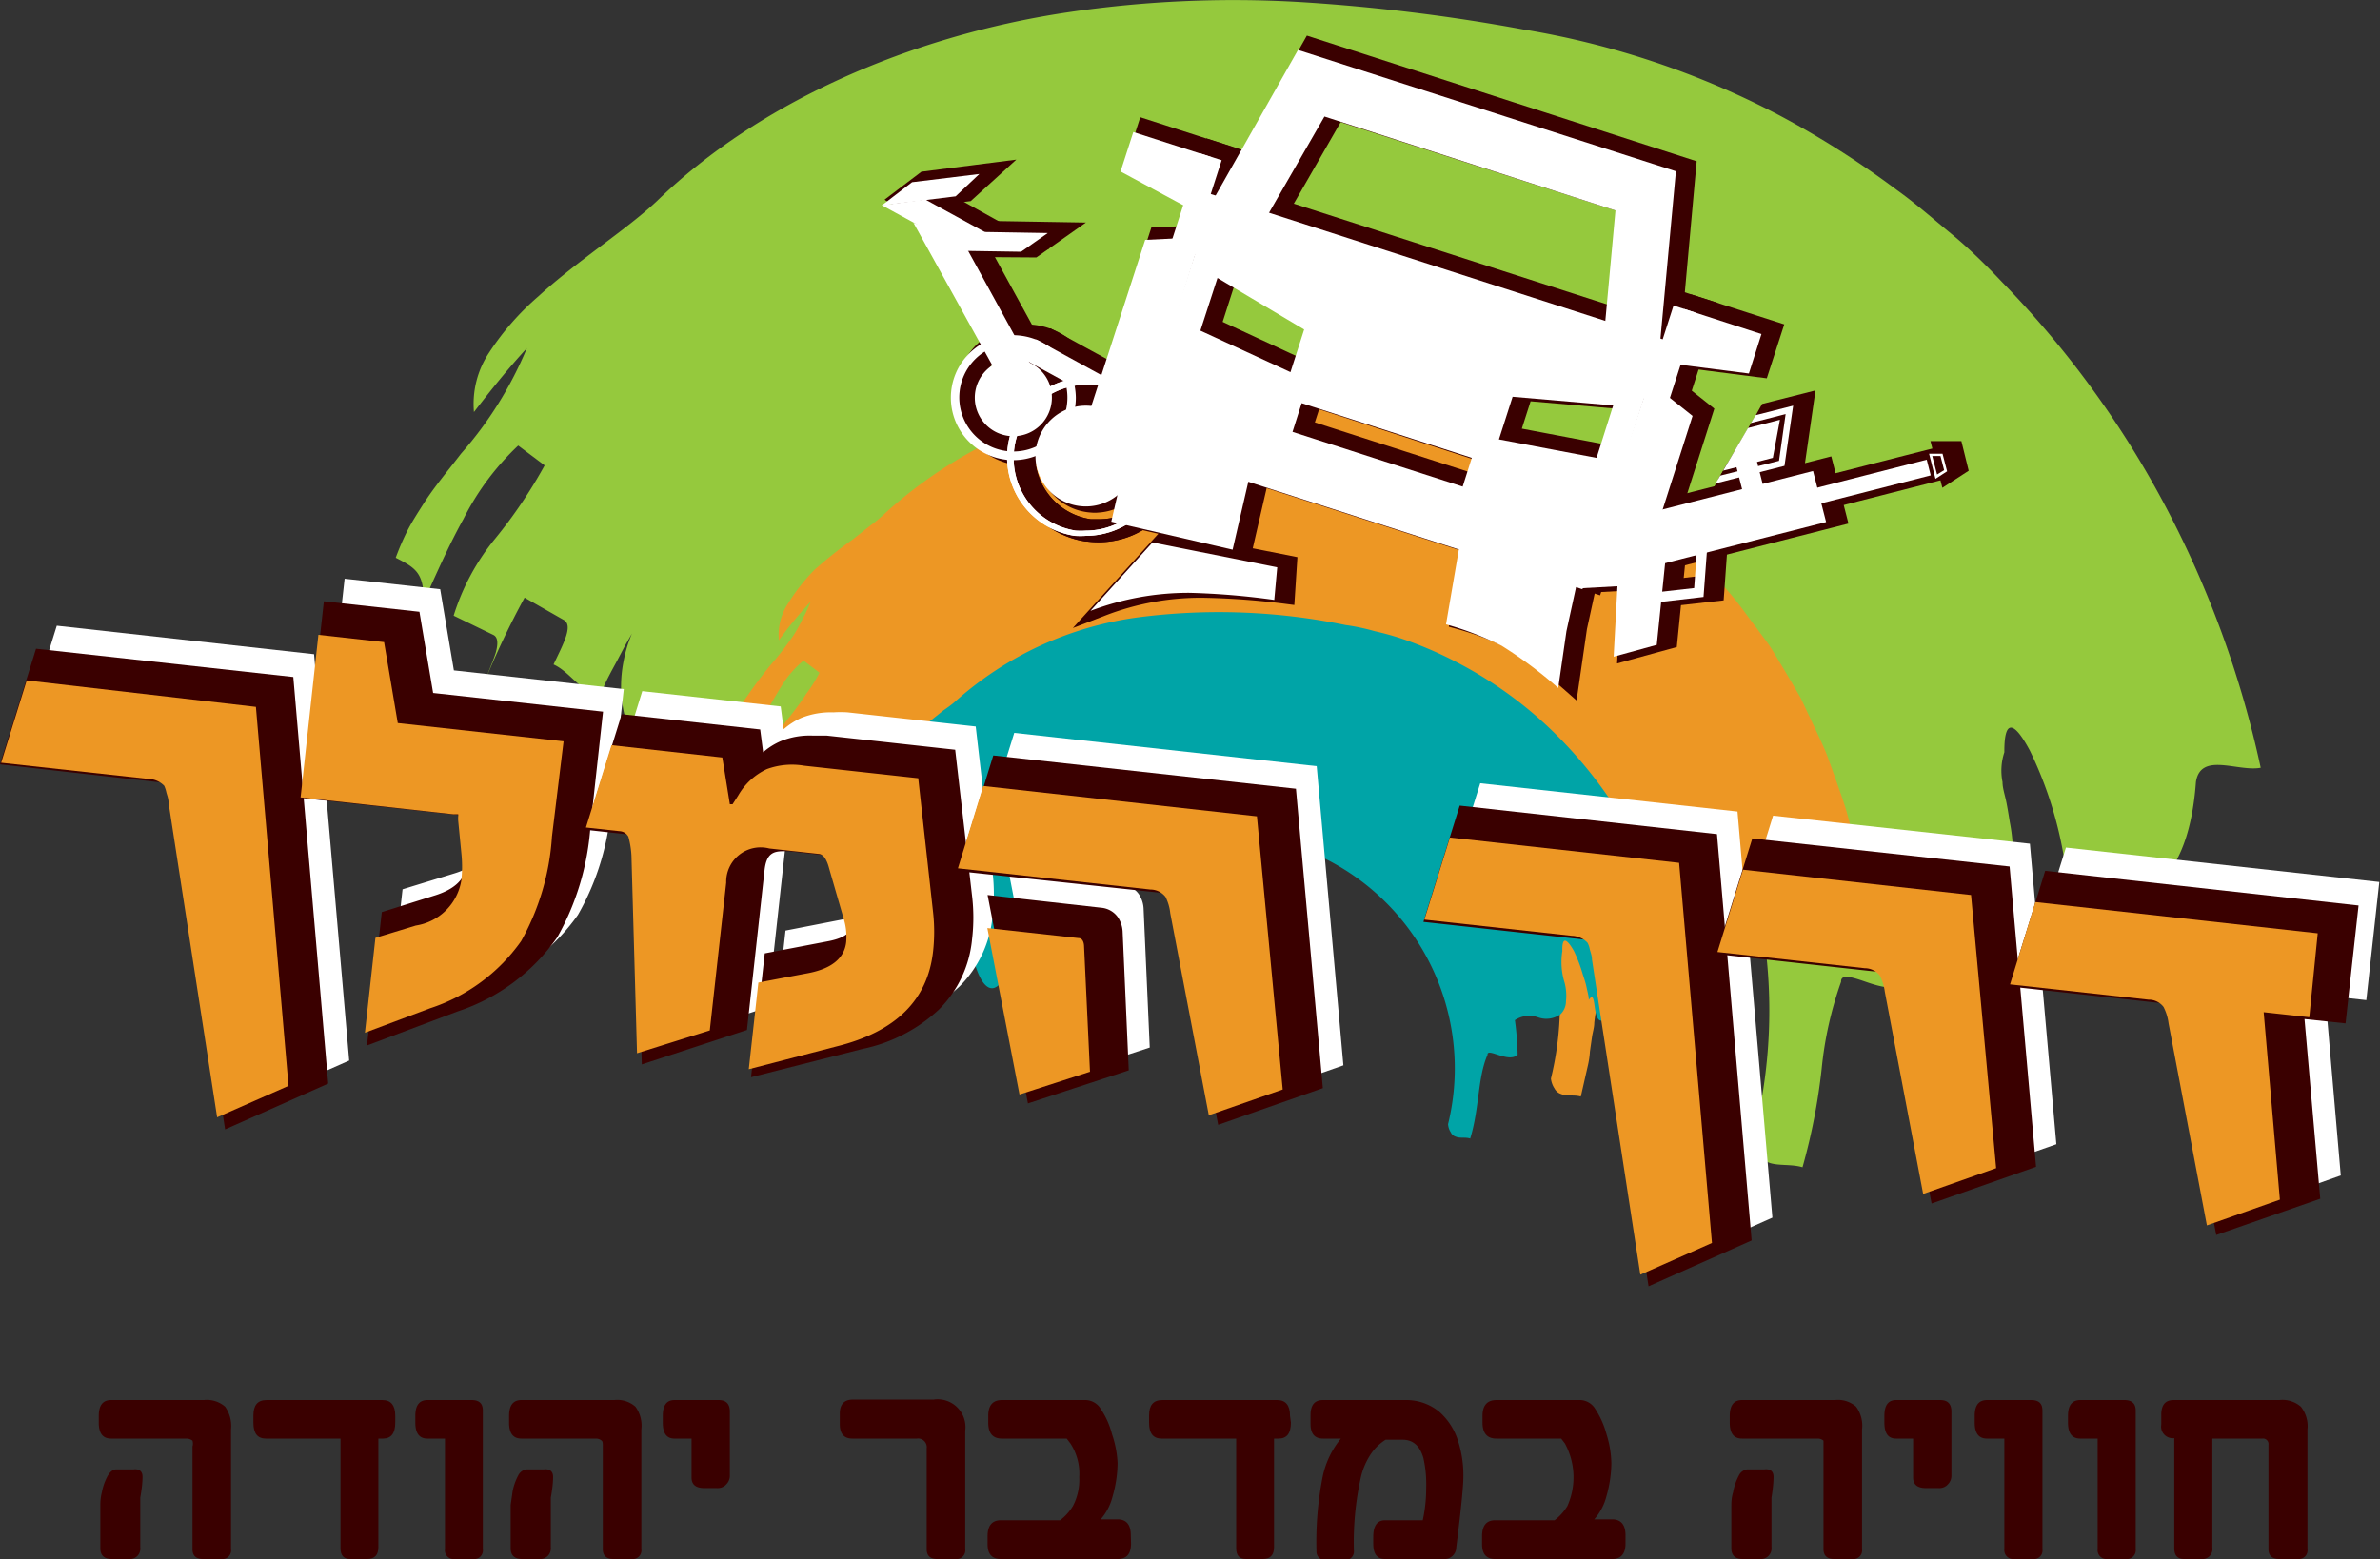
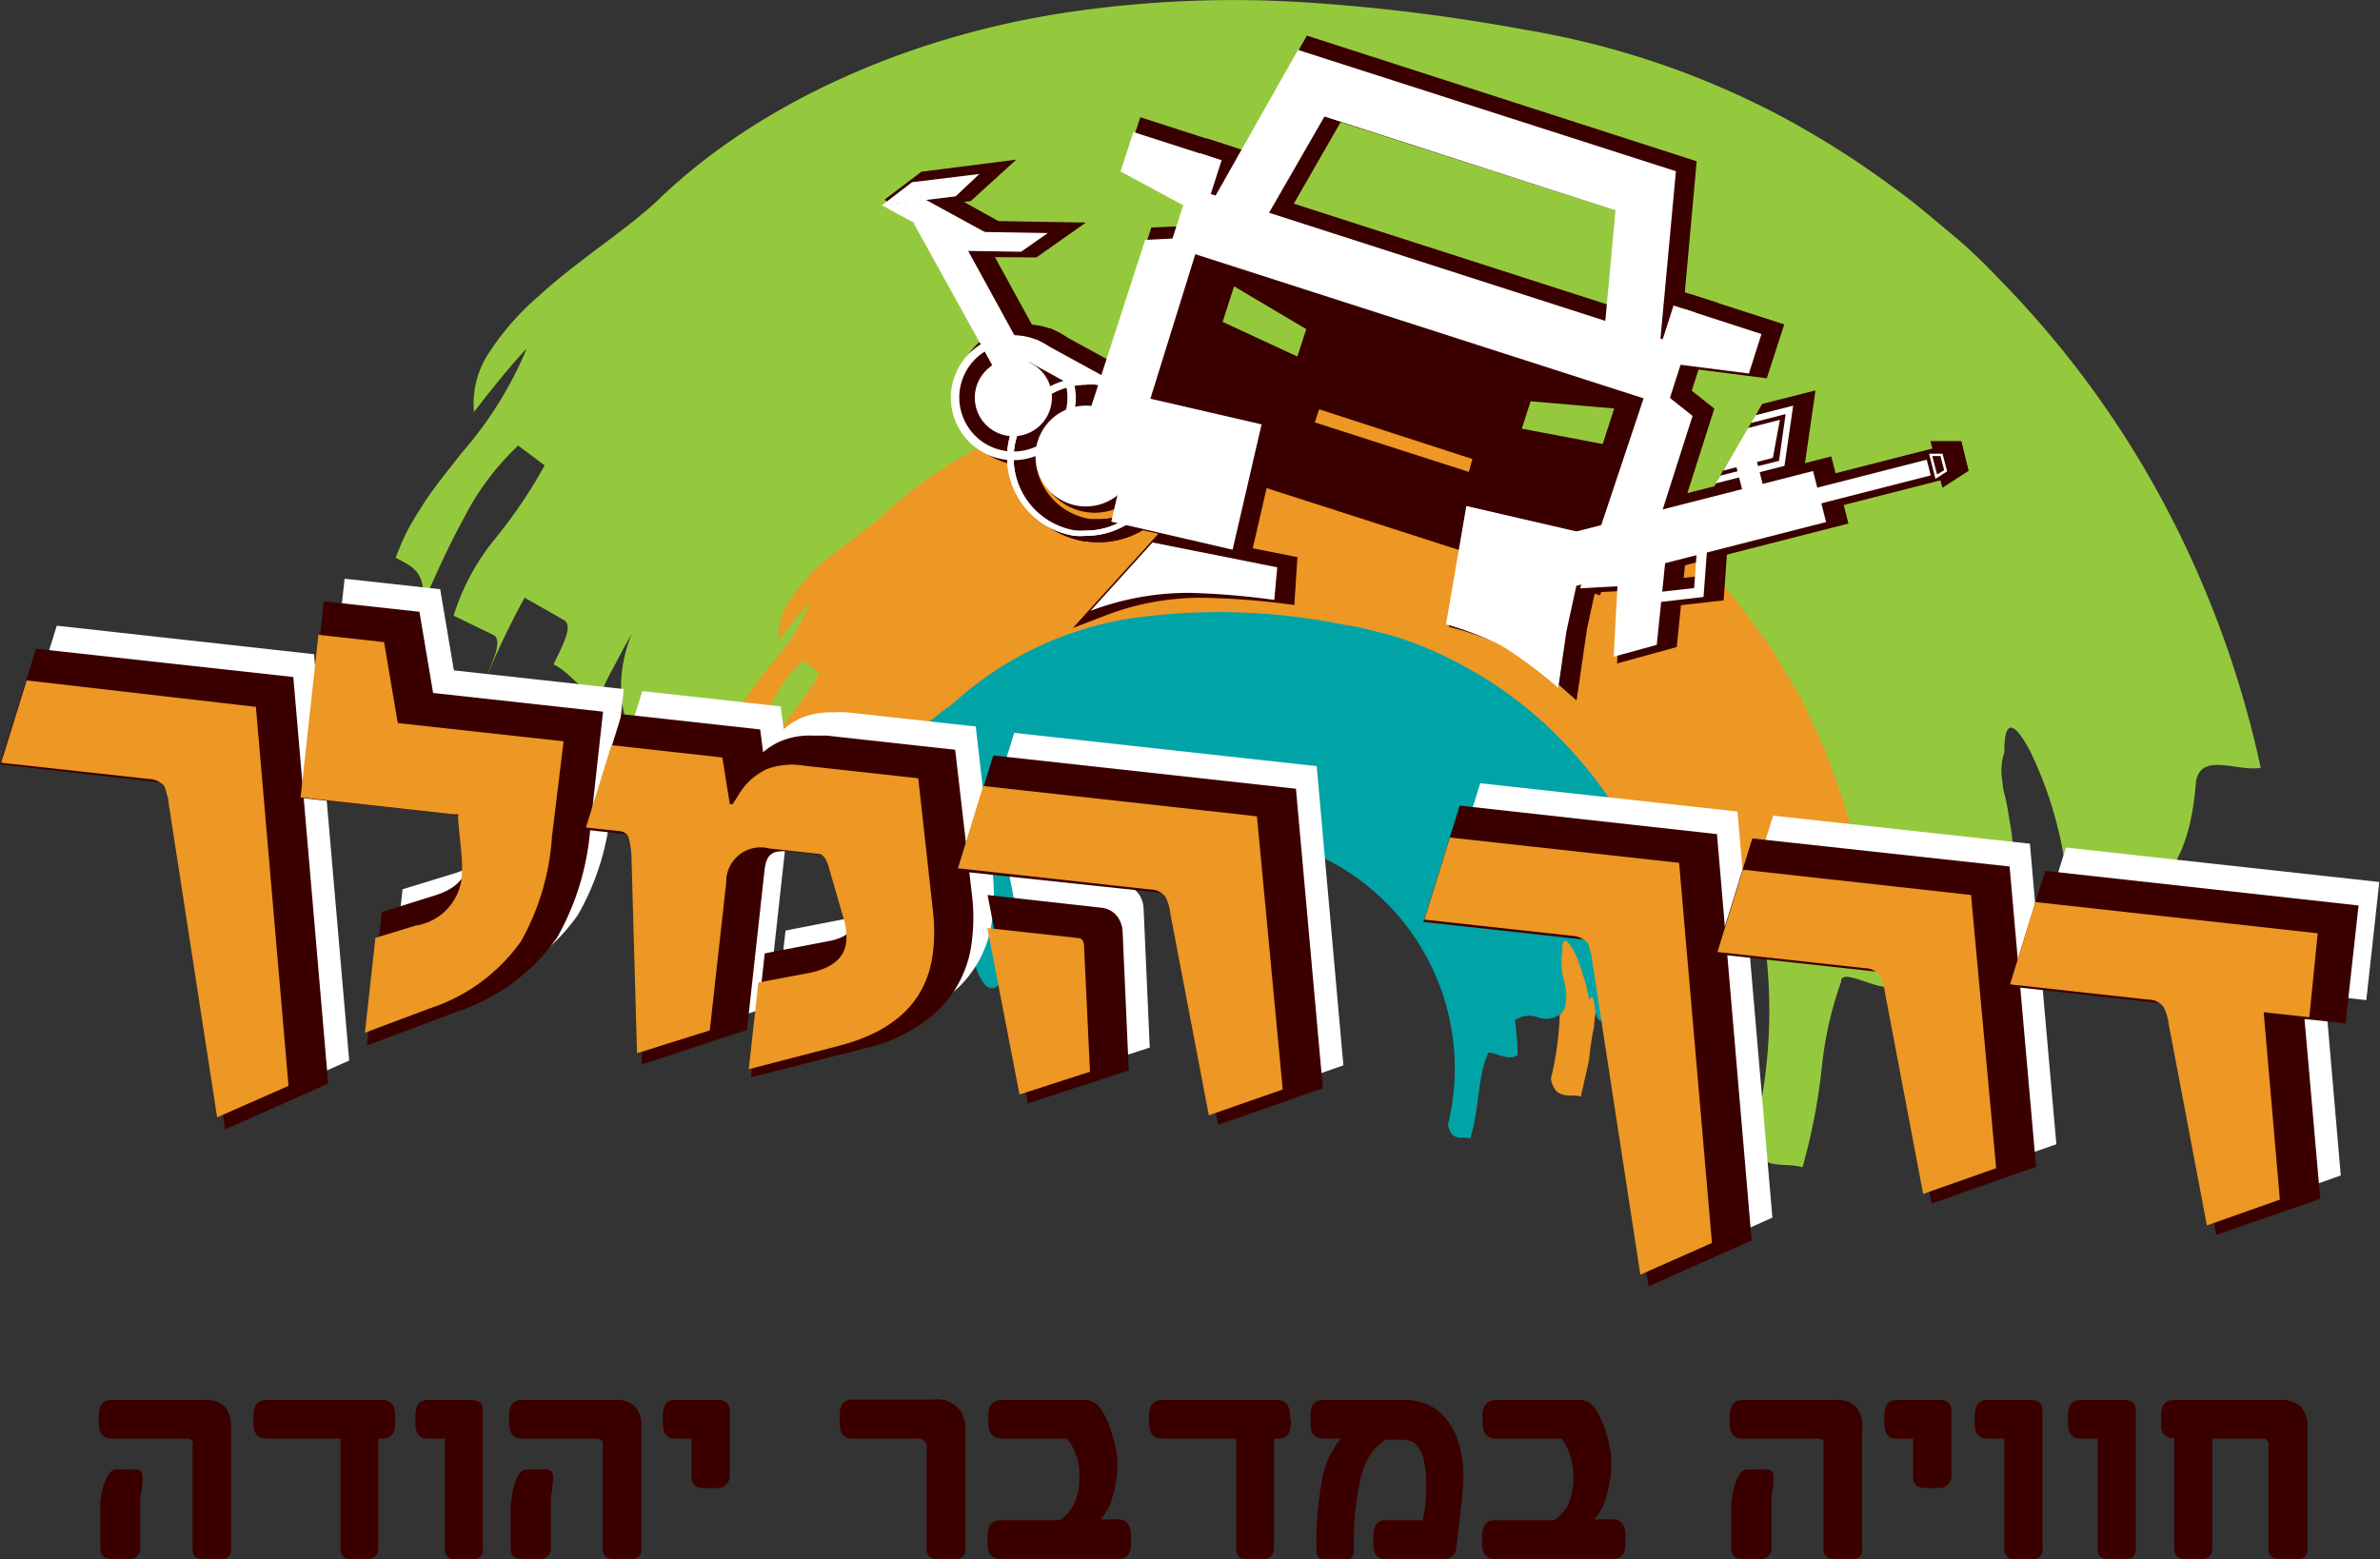
<svg xmlns="http://www.w3.org/2000/svg" viewBox="0 0 104.35 68.37">
  <rect x="0" y="0" width="104.35" height="68.37" fill="#333333" stroke="none" />
  <defs>
    <style>.cls-1,.cls-6{fill:#3a0000;}.cls-2{fill:#95c93d;}.cls-3{fill:#ed9724;}.cls-4{fill:#00a4a7;}.cls-5{fill:#fff;}.cls-6{stroke:#3a0000;stroke-miterlimit:10;stroke-width:0.73px;}</style>
  </defs>
  <title>logo</title>
  <g id="Layer_2" data-name="Layer 2">
    <g id="Isolation_Mode" data-name="Isolation Mode">
      <path class="cls-1" d="M10.13,67.94a.38.38,0,0,1-.43.43H8.9c-.31,0-.46-.15-.46-.43v-4.5a.46.46,0,0,0,0-.26.46.46,0,0,0-.24-.09H4.87c-.36,0-.54-.23-.54-.7V62.1c0-.47.18-.7.54-.7H8.94a1.22,1.22,0,0,1,.93.29,1.47,1.47,0,0,1,.26,1ZM6.25,64.77c0,.06,0,.37-.1.91v2.17a.46.46,0,0,1-.52.52H4.9c-.33,0-.5-.16-.5-.47V66c0-.36.07-.55.07-.57a2.41,2.41,0,0,1,.26-.72c.11-.18.23-.27.37-.27h.75C6.12,64.41,6.25,64.53,6.25,64.77Z" />
      <path class="cls-1" d="M17.33,62.39c0,.47-.18.7-.54.7h-.2v4.76c0,.34-.16.52-.49.52h-.75c-.28,0-.42-.16-.42-.47V63.09H11.66c-.37,0-.55-.23-.55-.7v-.31c0-.46.19-.68.58-.68h5.08c.37,0,.56.23.56.69Z" />
      <path class="cls-1" d="M21.17,67.94a.38.38,0,0,1-.43.43h-.8a.38.38,0,0,1-.43-.43V63.09h-.77c-.35,0-.53-.23-.53-.7v-.3c0-.46.18-.69.53-.69h1.94c.33,0,.49.15.49.46Z" />
      <path class="cls-1" d="M28.12,67.94a.38.38,0,0,1-.43.43h-.8c-.3,0-.46-.15-.46-.43v-4.5c0-.14,0-.22-.05-.26a.39.39,0,0,0-.24-.09H22.86c-.36,0-.54-.23-.54-.7V62.1c0-.47.18-.7.54-.7h4.08a1.2,1.2,0,0,1,.92.29,1.41,1.41,0,0,1,.26,1Zm-3.87-3.17c0,.06,0,.37-.1.91v2.17a.47.47,0,0,1-.53.52h-.73c-.33,0-.5-.16-.5-.47V66c.05-.36.08-.55.08-.57a2.42,2.42,0,0,1,.25-.72.47.47,0,0,1,.37-.27h.75C24.11,64.41,24.25,64.53,24.25,64.77Z" />
      <path class="cls-1" d="M32,64.72a.53.53,0,0,1-.15.37.5.5,0,0,1-.41.17h-.55c-.38,0-.57-.15-.57-.47v-1.7h-.75c-.34,0-.51-.23-.51-.7v-.3q0-.69.51-.69h1.94c.33,0,.49.17.49.51Z" />
      <path class="cls-1" d="M42.32,67.94a.38.38,0,0,1-.42.43h-.81c-.31,0-.46-.15-.46-.43V63.52a.38.38,0,0,0-.43-.43H37.37c-.37,0-.55-.22-.55-.64V62c0-.41.19-.62.57-.62h3.54a1.22,1.22,0,0,1,1.39,1.37Z" />
      <path class="cls-1" d="M49.59,67.69c0,.45-.19.68-.58.68H43.88c-.39,0-.58-.22-.58-.65v-.35c0-.46.19-.7.58-.7h2.6a2.25,2.25,0,0,0,.56-.62,2.47,2.47,0,0,0,.28-1.27,2.42,2.42,0,0,0-.39-1.48l-.16-.21H43.93c-.4,0-.6-.23-.6-.7v-.3q0-.69.6-.69h3.69a.8.8,0,0,1,.65.4,3.61,3.61,0,0,1,.49,1.11A4.47,4.47,0,0,1,49,64.17a5.45,5.45,0,0,1-.22,1.46,2.42,2.42,0,0,1-.52,1H49c.39,0,.58.24.58.7Z" />
      <path class="cls-1" d="M56.6,62.39c0,.47-.18.7-.54.7h-.2v4.76c0,.34-.16.52-.49.52h-.75c-.28,0-.42-.16-.42-.47V63.09H50.93c-.37,0-.55-.23-.55-.7v-.31c0-.46.19-.68.58-.68H56c.37,0,.56.23.56.69Z" />
      <path class="cls-1" d="M64.16,64.79c0,.38-.1,1.4-.31,3.07a.52.52,0,0,1-.59.51H60.72c-.34,0-.51-.22-.51-.67v-.3c0-.48.17-.73.51-.73h1.66a6.53,6.53,0,0,0,.15-1.4v0a5.24,5.24,0,0,0-.12-1.32c-.15-.53-.44-.8-.89-.81l-.77,0a2.2,2.2,0,0,0-.68.68,3.09,3.09,0,0,0-.4.95,13.12,13.12,0,0,0-.31,3.22.38.38,0,0,1-.41.43h-.8a.38.38,0,0,1-.43-.4A14.7,14.7,0,0,1,58,64.72a3.86,3.86,0,0,1,.79-1.63H58c-.36,0-.54-.22-.54-.64v-.39q0-.66.54-.66h3.63a2.27,2.27,0,0,1,1.47.51,2.82,2.82,0,0,1,.78,1.14A4.91,4.91,0,0,1,64.16,64.79Z" />
      <path class="cls-1" d="M71.27,67.69c0,.45-.2.68-.58.68H65.55c-.38,0-.57-.22-.57-.65v-.35c0-.46.19-.7.57-.7h2.61a2.25,2.25,0,0,0,.56-.62,3.09,3.09,0,0,0-.11-2.75l-.16-.21H65.61c-.4,0-.61-.23-.61-.7v-.3c0-.46.21-.69.61-.69H69.3a.8.8,0,0,1,.65.4,3.86,3.86,0,0,1,.49,1.11,4.47,4.47,0,0,1,.21,1.26,5.45,5.45,0,0,1-.22,1.46,2.43,2.43,0,0,1-.53,1h.79c.38,0,.58.24.58.7Z" />
      <path class="cls-1" d="M81.64,67.94a.38.38,0,0,1-.43.43h-.8c-.3,0-.46-.15-.46-.43v-4.5c0-.14,0-.22,0-.26a.39.39,0,0,0-.24-.09H76.38c-.36,0-.54-.23-.54-.7V62.1c0-.47.18-.7.54-.7h4.08a1.2,1.2,0,0,1,.92.29,1.41,1.41,0,0,1,.26,1Zm-3.88-3.17c0,.06,0,.37-.09.91v2.17a.47.47,0,0,1-.53.52h-.73c-.33,0-.5-.16-.5-.47V66c0-.36.08-.55.08-.57a2.42,2.42,0,0,1,.25-.72.47.47,0,0,1,.37-.27h.75C77.63,64.41,77.76,64.53,77.76,64.77Z" />
      <path class="cls-1" d="M85.56,64.72a.53.53,0,0,1-.15.37.5.5,0,0,1-.41.17h-.55c-.38,0-.57-.15-.57-.47v-1.7h-.75c-.34,0-.51-.23-.51-.7v-.3q0-.69.51-.69h1.94c.33,0,.49.17.49.51Z" />
      <path class="cls-1" d="M89.55,67.94a.38.38,0,0,1-.44.43h-.79a.39.39,0,0,1-.44-.43V63.09h-.76c-.36,0-.54-.23-.54-.7v-.3q0-.69.54-.69h1.94c.33,0,.49.15.49.46Z" />
      <path class="cls-1" d="M93.64,67.94a.39.39,0,0,1-.44.43h-.79a.39.39,0,0,1-.44-.43V63.09h-.76c-.36,0-.54-.23-.54-.7v-.3q0-.69.54-.69h1.93c.33,0,.5.15.5.46Z" />
      <path class="cls-1" d="M101.17,67.94a.38.38,0,0,1-.42.43h-.81c-.32,0-.48-.15-.48-.43V63.36a.24.24,0,0,0-.27-.27H97v4.78a.44.44,0,0,1-.49.5h-.75c-.29,0-.43-.16-.43-.47V63.07a.51.51,0,0,1-.57-.59v-.43c0-.44.18-.65.54-.65h4.64a1.23,1.23,0,0,1,.94.29,1.37,1.37,0,0,1,.29,1Z" />
      <path class="cls-2" d="M28.81,8.81C33.27,4.48,39.91,1.58,46.75.55A49.39,49.39,0,0,1,57,.09a81.43,81.43,0,0,1,9.78,1.2A37.07,37.07,0,0,1,78,5.05a39.89,39.89,0,0,1,5.15,3.27c.84.6,1.61,1.28,2.4,1.93s1.53,1.38,2.24,2.13A42.65,42.65,0,0,1,95,22.31a44.67,44.67,0,0,1,4.12,11.36c-1,.19-2.63-.71-2.84.62-.19,2.58-.93,3.88-1.76,4.57a4.87,4.87,0,0,1-2.77.86c-.49,0-.58-.76-.66-1.42s-.19-1.19-.58-.59A17.14,17.14,0,0,0,89,32.92c-.63-1.18-1.13-1.53-1.12.07a2.57,2.57,0,0,0-.08,1.31c0,.26.1.55.16.84s.11.61.16.92a7.37,7.37,0,0,1,.13,1.78,1.76,1.76,0,0,1-.52,1.29,2.39,2.39,0,0,1-2.17.28,2.53,2.53,0,0,0-2.16.27,29.68,29.68,0,0,1,.23,3.38c-.47.43-1.21.21-1.82,0s-1.1-.37-1.09,0a16.13,16.13,0,0,0-.85,3.81,26.52,26.52,0,0,1-.84,4.32c-.47-.14-1-.06-1.41-.18a.8.8,0,0,1-.48-.41,1.49,1.49,0,0,1-.24-.8A22.59,22.59,0,0,0,77.33,41a22.88,22.88,0,0,0-8.64-14.66,22.43,22.43,0,0,0-7.55-3.78A22.74,22.74,0,0,0,44.91,24a23.41,23.41,0,0,0-6.67,4.82,23.9,23.9,0,0,0-4.64,6.84c-.32.57-.65.85-1,.91a.5.5,0,0,1-.46,0,2.09,2.09,0,0,1-.42-.38A4.57,4.57,0,0,1,31,34.78a11.1,11.1,0,0,1-.48-1.89c.15.87-1.18.33-1,1.23a3.68,3.68,0,0,1-1.92-2.07,5.35,5.35,0,0,1-.37-1.93A5.72,5.72,0,0,1,27.34,29a5.85,5.85,0,0,1,.37-1.22l-.33.58-.31.59c-.21.39-.43.78-.61,1.19-.81.61-1.32-.61-2.19-1,.41-.87.88-1.71.45-1.95L23,26.21a36.34,36.34,0,0,0-1.77,3.73l.28-.71c.09-.22.17-.43.23-.62.1-.38.1-.67-.12-.77L19.89,27a10,10,0,0,1,1.83-3.39,21.45,21.45,0,0,0,2.16-3.2l-1.16-.87a11.57,11.57,0,0,0-2.4,3.22c-.7,1.26-1.26,2.58-1.74,3.61,0-1.25-.35-1.46-1.23-1.91a11.34,11.34,0,0,1,.54-1.24c.21-.4.46-.78.7-1.16.49-.76,1.08-1.45,1.62-2.16a16.69,16.69,0,0,0,2.89-4.63c-.82.89-1.58,1.84-2.32,2.8a4.06,4.06,0,0,1,.66-2.6A11.71,11.71,0,0,1,23.6,13C25.34,11.41,27.45,10.09,28.81,8.81Z" />
      <path class="cls-3" d="M38.86,22.46a20.18,20.18,0,0,1,10.86-5,37.23,37.23,0,0,1,12.16.45,13,13,0,0,1,1.71.36c.56.15,1.15.28,1.71.48a23.8,23.8,0,0,1,3.33,1.45,23.34,23.34,0,0,1,5.93,4.42c.43.46.86.91,1.27,1.38s.77,1,1.14,1.48l.56.76c.17.25.33.52.49.79.32.53.64,1.07.94,1.6l.79,1.68c.13.28.26.56.37.85l.31.86c.2.58.42,1.15.58,1.74s.29,1.17.44,1.76c-.58.11-1.62-.43-1.73.37a5,5,0,0,1-.4,1.82,2.48,2.48,0,0,1-.66.95,2.92,2.92,0,0,1-1.67.52c-.59.06-.28-1.94-.77-1.22,0-.23-.08-.49-.13-.76s-.15-.52-.23-.78a9.75,9.75,0,0,0-.52-1.36c-.4-.71-.7-.92-.68.05A4,4,0,0,0,74.8,39,3.11,3.11,0,0,1,74.88,40a1.12,1.12,0,0,1-.32.78,1.42,1.42,0,0,1-1.31.17,1.58,1.58,0,0,0-1.32.17,17.51,17.51,0,0,1,.16,2.05c-.29.25-.73.12-1.1,0s-.68-.23-.67,0-.12.35-.18.53a4.74,4.74,0,0,0-.15.57,5.58,5.58,0,0,0-.09.59c0,.2-.07.41-.1.62s-.06.42-.09.63a3.76,3.76,0,0,1-.1.66l-.3,1.32c-.29-.09-.61,0-.86-.11a.49.49,0,0,1-.29-.24A1,1,0,0,1,68,47.3,13.75,13.75,0,0,0,66.46,37a13.6,13.6,0,0,0-8-6.19,13.86,13.86,0,0,0-9.82.85,14.3,14.3,0,0,0-6.84,7.07c-.84,1.35-1.57,0-1.88-1.67.09.52-.71.2-.6.74a2.26,2.26,0,0,1-1.18-1.25,3,3,0,0,1-.21-1.16,4.41,4.41,0,0,1,.06-.7c0-.12.05-.24.08-.37s.09-.24.15-.36l-.21.34-.18.36-.36.73c-.51.36-.8-.37-1.33-.63.26-.53.51-1.05.26-1.19l-1-.56-.56,1.11c-.1.22-.2.42-.3.62a4.57,4.57,0,0,0-.2.53c.05-.15.1-.3.15-.43s.11-.27.15-.38.07-.4-.06-.46l-1.07-.5a5.72,5.72,0,0,1,1.11-2.06c.25-.33.51-.66.72-1a6.26,6.26,0,0,0,.59-.94l-.7-.53a4.62,4.62,0,0,0-.79.85c-.23.34-.45.72-.67,1.1-.45.74-.74,1.57-1,2.19,0-.75-.22-.89-.74-1.16a7.12,7.12,0,0,1,.31-.76,6.2,6.2,0,0,1,.44-.69c.31-.45.64-.89,1-1.33a13.88,13.88,0,0,0,1-1.29,6.3,6.3,0,0,0,.4-.72,8,8,0,0,0,.37-.78,17.3,17.3,0,0,0-1.4,1.7,2.49,2.49,0,0,1,.38-1.58A8.52,8.52,0,0,1,35.7,25a19.08,19.08,0,0,1,1.67-1.33l.79-.62A7.17,7.17,0,0,0,38.86,22.46Z" />
      <path class="cls-4" d="M41.83,30.81a15,15,0,0,1,8.1-3.74,27.56,27.56,0,0,1,9.06.34,9.4,9.4,0,0,1,1.28.27,12.25,12.25,0,0,1,1.28.36A17.34,17.34,0,0,1,64,29.11a17.71,17.71,0,0,1,4.42,3.3,19.46,19.46,0,0,1,3.28,4.49,20,20,0,0,1,1.1,2.52c.15.43.31.86.43,1.3s.22.87.32,1.31c-.42.08-1.2-.32-1.28.28a3.51,3.51,0,0,1-.3,1.35,1.84,1.84,0,0,1-.49.71,2.22,2.22,0,0,1-1.25.39c-.44.05-.21-1.45-.57-.91,0-.17-.06-.36-.1-.56s-.11-.39-.17-.58a6.49,6.49,0,0,0-.38-1c-.3-.53-.53-.68-.51,0a3.05,3.05,0,0,0,.1,1.39,2.22,2.22,0,0,1,.06.8.8.8,0,0,1-.24.58,1.07,1.07,0,0,1-1,.13,1.13,1.13,0,0,0-1,.13,12.8,12.8,0,0,1,.12,1.52c-.42.37-1.34-.34-1.32,0-.44,1-.35,2.35-.76,3.67-.21-.07-.45,0-.63-.08a.34.34,0,0,1-.22-.19.72.72,0,0,1-.12-.36A10.28,10.28,0,0,0,56.43,37a10.36,10.36,0,0,0-7.33.64A10.63,10.63,0,0,0,44,42.93c-.62,1-1.16,0-1.4-1.25.07.39-.52.15-.44.56a1.73,1.73,0,0,1-.88-.94,2,2,0,0,1-.16-.87,2.35,2.35,0,0,1,.22-1.06,9,9,0,0,0-.56,1.06c-.38.28-.6-.27-1-.46.19-.4.38-.78.19-.89l-.77-.42-.41.83a6.31,6.31,0,0,0-.38.85c.07-.22.16-.43.22-.6s.06-.29,0-.34L37.81,39a4.1,4.1,0,0,1,.82-1.53c.19-.25.37-.49.54-.74a6.16,6.16,0,0,0,.44-.7l-.53-.39a3.56,3.56,0,0,0-.58.63c-.17.26-.34.54-.5.82-.34.55-.56,1.17-.79,1.63,0-.56-.16-.66-.55-.86a4,4,0,0,1,.23-.57,5.69,5.69,0,0,1,.33-.52c.23-.33.48-.66.72-1a9.93,9.93,0,0,0,.74-1,7.23,7.23,0,0,0,.57-1.11,11.72,11.72,0,0,0-1,1.27,2,2,0,0,1,.28-1.19,6.66,6.66,0,0,1,1-1.12,12.92,12.92,0,0,1,1.25-1l.59-.47A5.92,5.92,0,0,0,41.83,30.81Z" />
      <path class="cls-5" d="M14.51,46l-3.13,1.39L9.24,33.62c0-.19-.06-.34-.09-.47a.9.9,0,0,0-.1-.27.89.89,0,0,0-.68-.3L1.9,31.86,3,28.26l10.05,1.11Z" />
      <path class="cls-5" d="M10.78,48.52,8.5,33.75c0-.16-.06-.29-.08-.4l-.14,0L.91,32.51l1.58-5.07,11.28,1.25,1.54,17.82ZM2.89,31.22l5.56.61a1.67,1.67,0,0,1,1.2.59l0,0,0,0a1.8,1.8,0,0,1,.17.47h0c0,.14.07.31.1.5v0l2,12.85,1.74-.78L12.38,30.05l-8.82-1Z" />
      <path class="cls-5" d="M26.05,35.11a10.78,10.78,0,0,1-1.34,4.58,7.84,7.84,0,0,1-4,2.94l-2.84,1.08.46-4.16L20.11,39c1.22-.37,1.88-1,2-2a6.62,6.62,0,0,0,0-1.16L22,34.39a1.76,1.76,0,0,1,0-.19.14.14,0,0,0,0-.09l-.07,0-.14,0L15,33.31l.79-7.13,2.87.32.6,3.55,7.27.8Z" />
      <path class="cls-5" d="M17,44.84,17.65,39l2.25-.69c1.2-.36,1.4-1,1.45-1.36a5,5,0,0,0,0-1l-.11-1.16L14.16,34l.95-8.62,4.19.46.6,3.56,7.45.82-.55,5a11.24,11.24,0,0,1-1.46,4.9h0A8.59,8.59,0,0,1,21,43.34h0Zm2-4.72-.27,2.45,1.69-.64a7.09,7.09,0,0,0,3.61-2.65A10.18,10.18,0,0,0,25.31,35l.38-3.51-7.08-.78L18,27.18,16.44,27l-.62,5.63,6,.66.22,0h0a.89.89,0,0,1,.45.28l0,0a.87.87,0,0,1,.18.51h0a1.32,1.32,0,0,1,0,.16l.13,1.45a6.4,6.4,0,0,1,0,1.31,3.07,3.07,0,0,1-2.51,2.65Z" />
      <path class="cls-5" d="M42.76,38.38a7.75,7.75,0,0,1,0,1.73c-.23,2.14-1.64,3.52-4.23,4.16l-3.84,1,.42-3.8L37.35,41c1-.19,1.55-.64,1.63-1.34a2.68,2.68,0,0,0-.11-1l-.63-2.22c-.11-.41-.26-.63-.46-.65l-2.17-.24a1.52,1.52,0,0,0-1.9,1.5L33,43.56l-3.19,1-.25-8.5a3.58,3.58,0,0,0-.13-1,.47.47,0,0,0-.4-.24l-1.46-.17,1.12-3.6,4.86.54.26,2.06h.11l.26-.38a2.82,2.82,0,0,1,1.25-1.15A3.15,3.15,0,0,1,37.06,32l5,.55Z" />
      <path class="cls-5" d="M33.84,46.24l.6-5.43,2.77-.54c1-.18,1-.55,1-.68a2.06,2.06,0,0,0-.08-.7l-.64-2.22,0-.13-2-.21h-.23c-.47,0-.75.12-.83.84l-.77,7-4.61,1.51-.27-9.5c0-.26,0-.44,0-.56l-2.19-.24,1.57-5.07,6.07.67.13,1a3.13,3.13,0,0,1,.78-.5,3.51,3.51,0,0,1,1.4-.24,4.59,4.59,0,0,1,.62,0l5.62.62.74,6.4a8.1,8.1,0,0,1,0,1.9,5,5,0,0,1-1.45,3.1A7.18,7.18,0,0,1,38.73,45Zm2-4.16-.24,2.16,2.8-.7C40.64,43,41.84,41.83,42,40a6.87,6.87,0,0,0,0-1.56l-.6-5.22L37,32.76l-.46,0a1.91,1.91,0,0,0-.79.13h0a2.22,2.22,0,0,0-.91.86h0l-.5.77-1.17-.12-.25-2.07-3.66-.4-.66,2.14.55.06a1.2,1.2,0,0,1,1,.66v0a3.63,3.63,0,0,1,.21,1.28v0l.21,7.49L32.3,43,33,37a2.2,2.2,0,0,1,2.34-2.18l.38,0,2.17.24a1.13,1.13,0,0,1,.8.5,2.17,2.17,0,0,1,.31.7l.63,2.22a3.54,3.54,0,0,1,.13,1.26A2,2,0,0,1,39,41.11a3.19,3.19,0,0,1-1.5.64Z" />
      <path class="cls-5" d="M58.09,46.2l-3.2,1.13-1.68-8.86a1.85,1.85,0,0,0-.22-.72.81.81,0,0,0-.66-.32l-8.45-.94L45,32.89l12,1.33Zm-8.44-.78-3.09,1-1.42-7.3,4,.44c.15,0,.23.13.25.35Z" />
      <path class="cls-5" d="M54.32,48.33l-1.85-9.72a3.65,3.65,0,0,0-.09-.41l-.13,0-9.36-1,1.58-5.06,13.26,1.46L58.9,46.72Zm-.71-11a2.62,2.62,0,0,1,.34,1l1.52,8,1.82-.65L56.34,34.9l-10.8-1.19-.67,2.14,7.54.83A1.58,1.58,0,0,1,53.61,37.31ZM46,47.38l-1.77-9.13,5,.55a1,1,0,0,1,.7.41,1.24,1.24,0,0,1,.21.63v0l.27,6.1Zm.1-7.41,1.06,5.46,1.73-.55-.2-4.63Z" />
      <path class="cls-5" d="M76.92,52.93l-3.14,1.39L71.65,40.5c0-.18-.06-.34-.09-.46a1.22,1.22,0,0,0-.1-.28,1,1,0,0,0-.69-.3l-6.46-.71,1.12-3.6,10,1.11Z" />
      <path class="cls-5" d="M73.19,55.41,70.91,40.63c0-.17-.06-.3-.08-.4l-.14,0-7.37-.81,1.58-5.07,11.28,1.24L77.71,53.4ZM65.3,38.1l5.56.61a1.67,1.67,0,0,1,1.2.59l0,.05,0,0a1.71,1.71,0,0,1,.17.46h0c0,.12.06.28.1.5v0l2,12.84,1.74-.77L74.78,36.94,66,36Z" />
      <path class="cls-5" d="M89.38,49.65l-3.2,1.13-1.69-8.86a2.07,2.07,0,0,0-.21-.72.82.82,0,0,0-.66-.32l-6.47-.71,1.12-3.61,10,1.11Z" />
      <path class="cls-5" d="M85.6,51.78l-1.85-9.72a3.65,3.65,0,0,0-.09-.41l-.13,0-7.36-.82,1.57-5.06L89,37l1.16,13.18Zm-.7-11a2.43,2.43,0,0,1,.33,1l1.53,8,1.82-.64-1-10.79-8.82-1-.67,2.14,5.56.61A1.56,1.56,0,0,1,84.9,40.77Z" />
      <path class="cls-5" d="M103.11,43l-2-.22.71,8.22-3.2,1.12L97,43.3a2.14,2.14,0,0,0-.22-.72.81.81,0,0,0-.66-.32L90,41.59,91.14,38l12.37,1.37Z" />
      <path class="cls-5" d="M98.08,53.16l-1.84-9.72a3,3,0,0,0-.1-.41L96,43l-7-.77,1.58-5.06,13.74,1.51-.57,5.18-1.8-.2.68,7.89Zm-.7-11a2.62,2.62,0,0,1,.34,1l1.52,8,1.82-.64L100.32,42l2.12.24.24-2.19-11-1.21L91,40.94l5.17.57A1.58,1.58,0,0,1,97.38,42.14Z" />
      <path class="cls-1" d="M13.6,47.05l-3.14,1.39L8.33,34.62c0-.18-.07-.34-.09-.46a1.22,1.22,0,0,0-.1-.28,1,1,0,0,0-.69-.3L1,32.87l1.12-3.6,10.05,1.11Z" />
      <path class="cls-1" d="M9.87,49.53,7.59,34.75l-.08-.4-.14,0L0,33.52l1.58-5.07,11.28,1.24,1.53,17.83ZM2,32.22l5.56.61a1.64,1.64,0,0,1,1.2.6l0,0,0,.05A1.86,1.86,0,0,1,9,34H9c0,.14.07.3.1.49v0l2,12.84,1.74-.77L11.46,31.05l-8.82-1Z" />
      <path class="cls-1" d="M25.14,36.11A10.93,10.93,0,0,1,23.8,40.7a7.84,7.84,0,0,1-4,2.94L17,44.71l.46-4.16L19.2,40c1.22-.36,1.88-1,2-2a5.66,5.66,0,0,0,0-1.16L21,35.4c0-.08,0-.14,0-.19a.13.13,0,0,0,0-.1.09.09,0,0,0-.06,0l-.14,0-6.71-.74.79-7.13,2.87.32.6,3.56,7.27.8Z" />
      <path class="cls-1" d="M16.09,45.85,16.74,40,19,39.29c1.21-.36,1.41-.95,1.46-1.37a5.92,5.92,0,0,0,0-1l-.11-1.15L13.25,35l.95-8.63,4.19.46.6,3.56,7.45.82-.55,5a11.51,11.51,0,0,1-1.46,4.9h0a8.62,8.62,0,0,1-4.35,3.24h0Zm2-4.73-.27,2.45,1.69-.63a7.2,7.2,0,0,0,3.61-2.65A10.1,10.1,0,0,0,24.39,36l.39-3.51-7.09-.78-.6-3.55L15.53,28l-.62,5.64,6,.65.22,0h0a.85.85,0,0,1,.65.81h0s0,.09,0,.16l.14,1.45a6.41,6.41,0,0,1,0,1.31,3.08,3.08,0,0,1-2.51,2.64Z" />
      <path class="cls-1" d="M41.85,39.39a7.75,7.75,0,0,1,0,1.73c-.23,2.13-1.64,3.52-4.23,4.15l-3.84,1,.41-3.8L36.44,42c1-.2,1.55-.65,1.63-1.35a2.7,2.7,0,0,0-.11-1l-.63-2.21c-.11-.41-.27-.63-.46-.65l-2.18-.24a1.51,1.51,0,0,0-1.89,1.49l-.71,6.49-3.19,1-.25-8.49a3.94,3.94,0,0,0-.13-1,.47.47,0,0,0-.41-.25l-1.46-.16,1.12-3.6,4.87.53.25,2.07H33l.25-.39a2.94,2.94,0,0,1,1.25-1.15A3.44,3.44,0,0,1,36.15,33l5,.56Z" />
      <path class="cls-1" d="M32.93,47.24l.6-5.43,2.77-.53c1-.19,1-.55,1-.69a2.08,2.08,0,0,0-.08-.7l-.64-2.21a.4.4,0,0,0,0-.13l-2-.22h-.23c-.48,0-.75.13-.83.84l-.77,7-4.61,1.51-.27-9.49c0-.27,0-.44,0-.56l-2.19-.24,1.58-5.07,6.07.67.13,1a2.92,2.92,0,0,1,.78-.49,3.34,3.34,0,0,1,1.4-.24l.61,0,5.63.62.74,6.41a8.09,8.09,0,0,1,0,1.9,5,5,0,0,1-1.46,3.09A7,7,0,0,1,37.82,46Zm2-4.16-.24,2.17,2.8-.71c2.27-.55,3.46-1.7,3.66-3.51a6.31,6.31,0,0,0,0-1.56l-.6-5.21-4.43-.49-.46,0a2.17,2.17,0,0,0-.8.12h0a2.13,2.13,0,0,0-.91.87h0l-.51.77-1.16-.13L32,33.32l-3.65-.41-.67,2.14.56.06a1.2,1.2,0,0,1,1,.66v0a3.41,3.41,0,0,1,.2,1.27v0l.22,7.49L31.39,44l.66-6a2.2,2.2,0,0,1,2.35-2.18,2.48,2.48,0,0,1,.38,0l2.17.24a1.11,1.11,0,0,1,.8.49,2.23,2.23,0,0,1,.3.71l.64,2.21a3.37,3.37,0,0,1,.12,1.27,2,2,0,0,1-.73,1.36,3.41,3.41,0,0,1-1.5.64Z" />
      <path class="cls-1" d="M57.18,47.21,54,48.33,52.3,39.47a2.23,2.23,0,0,0-.22-.72.84.84,0,0,0-.66-.32L43,37.5l1.12-3.6,12,1.33Zm-8.44-.78-3.09,1-1.42-7.3,4,.44c.15,0,.23.14.25.35Z" />
      <path class="cls-1" d="M53.41,49.33l-1.85-9.71a3.26,3.26,0,0,0-.1-.42l-.12,0-9.36-1,1.57-5.07,13.27,1.46L58,47.72Zm-.71-11a2.56,2.56,0,0,1,.34,1l1.52,8,1.82-.64-1-10.79L44.62,34.71,44,36.85l7.54.83A1.6,1.6,0,0,1,52.7,38.32ZM45.07,48.39,43.3,39.25l5,.56a1,1,0,0,1,.71.41,1.24,1.24,0,0,1,.21.62v0l.27,6.1Zm.1-7.42,1.06,5.47L48,45.88l-.2-4.62Z" />
      <path class="cls-1" d="M76,53.93l-3.14,1.4L70.74,41.51c0-.19-.07-.34-.1-.46a1.31,1.31,0,0,0-.09-.28.91.91,0,0,0-.69-.3l-6.46-.72,1.12-3.6,10,1.11Z" />
      <path class="cls-1" d="M72.28,56.41,70,41.64c0-.17-.06-.3-.08-.4l-.14,0-7.37-.81L64,35.33l11.28,1.25L76.8,54.4ZM64.39,39.1l5.55.62a1.67,1.67,0,0,1,1.21.59l0,0,0,0a1.78,1.78,0,0,1,.18.47h0c0,.13.06.29.1.5v0l2,12.85,1.75-.78L73.87,37.94l-8.82-1Z" />
      <path class="cls-1" d="M88.47,50.66l-3.2,1.12-1.69-8.85a1.92,1.92,0,0,0-.21-.72.88.88,0,0,0-.67-.33l-6.46-.71,1.12-3.6,10,1.11Z" />
      <path class="cls-1" d="M84.69,52.78l-1.85-9.71a4.06,4.06,0,0,0-.09-.42l-.13,0-7.37-.81,1.58-5.07L88.11,38l1.16,13.17Zm-.71-11a2.46,2.46,0,0,1,.34,1l1.52,8,1.83-.64-1-10.78-8.82-1-.67,2.14,5.56.61A1.59,1.59,0,0,1,84,41.77Z" />
      <path class="cls-1" d="M102.19,44l-2-.21L101,52l-3.2,1.13L96.06,44.3a2.07,2.07,0,0,0-.21-.72.85.85,0,0,0-.66-.32l-6.08-.67L90.23,39l12.37,1.36Z" />
      <path class="cls-1" d="M97.17,54.16l-1.84-9.71c0-.23-.08-.35-.1-.42l-.13,0-7-.77,1.57-5.07,13.74,1.52-.57,5.17-1.8-.19.69,7.88Zm-.7-11a2.49,2.49,0,0,1,.33,1l1.52,8,1.83-.64L99.41,43l2.12.23.24-2.18-11-1.22-.66,2.14,5.17.57A1.59,1.59,0,0,1,96.47,43.15Z" />
      <path class="cls-3" d="M12.65,47.62,9.52,49,7.39,35.2c0-.18-.07-.34-.1-.47a1.39,1.39,0,0,0-.09-.27,1,1,0,0,0-.69-.3L.05,33.45l1.12-3.61L11.22,31Z" />
      <path class="cls-3" d="M24.2,36.69a10.77,10.77,0,0,1-1.35,4.58,7.87,7.87,0,0,1-4,2.95L16,45.29l.46-4.16,1.77-.54a2.39,2.39,0,0,0,2-2,5.77,5.77,0,0,0,0-1.16L20.09,36a1.56,1.56,0,0,1,0-.2.3.3,0,0,0,0-.09s0,0-.07,0l-.14,0-6.7-.74.78-7.13,2.88.32.6,3.55,7.27.8Z" />
      <path class="cls-3" d="M40.91,40a7.75,7.75,0,0,1,0,1.73c-.24,2.14-1.65,3.52-4.23,4.16l-3.85,1,.42-3.8,2.22-.42c1-.2,1.55-.65,1.63-1.35a2.66,2.66,0,0,0-.1-1l-.64-2.21q-.16-.63-.45-.66l-2.18-.24a1.51,1.51,0,0,0-1.89,1.5l-.72,6.48-3.19,1-.24-8.5a3.85,3.85,0,0,0-.14-1,.47.47,0,0,0-.4-.24l-1.46-.16,1.12-3.61,4.86.54L32,35.27l.12,0,.25-.39a2.82,2.82,0,0,1,1.25-1.15,3.19,3.19,0,0,1,1.64-.15l5,.55Z" />
      <path class="cls-3" d="M56.24,47.78,53,48.91l-1.69-8.86a2.07,2.07,0,0,0-.21-.72.84.84,0,0,0-.66-.32L42,38.08l1.11-3.61,12,1.33ZM47.79,47,44.7,48l-1.41-7.3,4,.44c.14,0,.23.13.24.35Z" />
      <path class="cls-3" d="M75.06,54.51,71.92,55.9,69.8,42.09c0-.19-.07-.34-.1-.47a.88.88,0,0,0-.1-.28,1,1,0,0,0-.68-.3l-6.47-.71,1.12-3.6,10.05,1.11Z" />
      <path class="cls-3" d="M87.52,51.23l-3.2,1.13L82.64,43.5a2.23,2.23,0,0,0-.22-.72.84.84,0,0,0-.66-.32l-6.46-.71,1.12-3.61,10,1.11Z" />
      <path class="cls-3" d="M101.25,44.61l-2-.22.71,8.22-3.2,1.13-1.68-8.86a2.14,2.14,0,0,0-.22-.72.81.81,0,0,0-.66-.32l-6.07-.67,1.11-3.61,12.38,1.37Z" />
      <polygon class="cls-6" points="72.73 26.28 72.68 25.84 74.81 25.6 75.01 22.93 73.73 22.84 73.76 22.4 75.48 22.52 75.23 26 72.73 26.28" />
      <polygon class="cls-6" points="73.18 28.09 71.29 28.61 71.55 23.59 73.61 23.8 73.18 28.09" />
      <rect class="cls-6" x="79.51" y="20.66" width="5.68" height="0.71" transform="translate(-2.64 21.04) rotate(-14.33)" />
      <path class="cls-6" d="M85.39,20.81l-.28-1.1h.6l.19.77Zm-.13-1,.2.81.31-.2-.15-.61Z" />
      <rect class="cls-6" x="76.81" y="19.86" width="0.93" height="1.9" transform="translate(-2.75 19.77) rotate(-14.33)" />
      <polygon class="cls-6" points="77.18 18.59 76.08 20.46 78.27 19.9 78.58 18.23 77.18 18.59" />
      <polygon class="cls-6" points="77.5 18.03 77.31 18.37 78.83 17.98 78.53 20.02 75.95 20.68 75.76 21.02 75.76 21.02 78.78 20.24 79.16 17.61 77.5 18.03" />
      <rect class="cls-6" x="69.2" y="21.83" width="11.29" height="2.31" transform="translate(-3.36 19.23) rotate(-14.33)" />
      <polyline class="cls-6" points="69.68 25.5 68.94 25.41 68.53 23.59 69.1 23.26" />
      <path class="cls-6" d="M56.41,26.12a33.08,33.08,0,0,0-3.72-.27,12,12,0,0,0-4.35.8l2.72-3,5.44,1.08Z" />
      <path class="cls-6" d="M68.86,30a18.84,18.84,0,0,0-2.48-1.85,13.53,13.53,0,0,0-2.44-.93l.88-5.2,5.33,1.23-.93,4.27Z" />
      <rect class="cls-6" x="49.74" y="17.82" width="5.64" height="5.46" transform="translate(20.71 67.14) rotate(-77)" />
      <polyline class="cls-6" points="72.84 16.54 74.74 18.05 72.37 25.48 69.81 25.62" />
      <polyline class="cls-6" points="53.17 10.22 50.75 10.33 48.34 17.75 50.34 19.35" />
      <path class="cls-6" d="M53.16,10.23l-2.92,9.09,19.68,6.33,2.92-9.09Zm0,4.08.74-2.3,3.81,2.26-.61,1.87Zm11.49,6.85-7.46-2.4.41-1.27L65,19.89Zm5.87-1.27-4.27-.81.6-1.87,4.41.38Z" />
      <rect class="cls-6" x="61.83" y="1.4" width="2.72" height="22.84" transform="translate(31.63 69.05) rotate(-72.17)" />
      <path class="cls-6" d="M73.1,17.29,52.56,10.68,57.47,2,74,7.33Zm-17-8L71,14.05l.47-5L58.61,4.92Z" />
      <rect class="cls-6" x="71.59" y="14.9" width="4.27" height="1" transform="translate(36.55 80.9) rotate(-72.22)" />
      <polygon class="cls-6" points="77.21 16.19 73.62 15.73 74.38 13.37 77.77 14.46 77.21 16.19" />
      <rect class="cls-6" x="50.83" y="8.22" width="4.27" height="1" transform="translate(28.45 56.47) rotate(-72.19)" />
      <polygon class="cls-6" points="49.67 7.33 52.85 9.05 53.61 6.69 50.23 5.6 49.67 7.33" />
      <path class="cls-1" d="M45,14.58a2.74,2.74,0,1,0,2.74,2.74,2.66,2.66,0,0,0-.17-.94A2.74,2.74,0,0,0,45,14.58Zm0,5.11a2.37,2.37,0,1,1,2.37-2.37A2.37,2.37,0,0,1,45,19.69Z" />
      <path class="cls-1" d="M44.59,20.4a3.1,3.1,0,1,1,3.31-4.15,3.06,3.06,0,0,1,.19,1.07A3.09,3.09,0,0,1,45,20.42,2.55,2.55,0,0,1,44.59,20.4Zm.65-5.06-.25,0a2,2,0,0,0-1.42.59A2,2,0,0,0,43,17.32a2,2,0,1,0,2.25-2Z" />
      <path class="cls-1" d="M45,15.64a1.69,1.69,0,1,0,1.68,1.68A1.68,1.68,0,0,0,45,15.64Z" />
      <path class="cls-1" d="M44.72,19.35a2,2,0,1,1,2.32-2A2.07,2.07,0,0,1,45,19.37,1.18,1.18,0,0,1,44.72,19.35ZM45.15,16H45a1.32,1.32,0,0,0-.94.39,1.32,1.32,0,0,0,1.87,1.87A1.32,1.32,0,0,0,45.15,16Z" />
      <path class="cls-1" d="M47.68,23.38h0a3.49,3.49,0,0,1-3-3.45,3.49,3.49,0,0,1,3.49-3.49,2.59,2.59,0,0,1,.48,0,3.44,3.44,0,0,1,2.14,1.15,3.54,3.54,0,0,1,.86,2.3,3.47,3.47,0,0,1-1,2.47,3.51,3.51,0,0,1-2.47,1A3.88,3.88,0,0,1,47.68,23.38Zm.94-6.63a3.4,3.4,0,0,0-.45,0,3.21,3.21,0,0,0-.46,6.39h0a3.4,3.4,0,0,0,.45,0,3.23,3.23,0,0,0,3.22-3.21A3.23,3.23,0,0,0,48.62,16.75Z" />
      <path class="cls-1" d="M47.68,23.75h-.06a3.85,3.85,0,0,1-3.3-3.81,3.85,3.85,0,0,1,4.33-3.82,3.89,3.89,0,0,1,2.41,1.28A3.8,3.8,0,0,1,52,19.93a3.75,3.75,0,0,1-1.13,2.72,3.79,3.79,0,0,1-2.72,1.13A3.87,3.87,0,0,1,47.68,23.75Zm.89-6.92,0,.27-.36,0a2.88,2.88,0,0,0-2,.83,2.86,2.86,0,0,0,1.61,4.84l.4,0a2.88,2.88,0,0,0,2-.83,2.86,2.86,0,0,0-1.61-4.84v-.28Z" />
      <path class="cls-1" d="M47.68,23.38h0a3.49,3.49,0,0,1-3-3.45,3.49,3.49,0,0,1,3.49-3.49,2.59,2.59,0,0,1,.48,0,3.44,3.44,0,0,1,2.14,1.15,3.54,3.54,0,0,1,.86,2.3,3.47,3.47,0,0,1-1,2.47,3.51,3.51,0,0,1-2.47,1A3.88,3.88,0,0,1,47.68,23.38Zm.94-6.63a3.4,3.4,0,0,0-.45,0,3.21,3.21,0,0,0-.46,6.39h0a3.4,3.4,0,0,0,.45,0,3.23,3.23,0,0,0,3.22-3.21A3.23,3.23,0,0,0,48.62,16.75Z" />
      <path class="cls-1" d="M47.68,23.75h-.06a3.85,3.85,0,0,1-3.3-3.81,3.85,3.85,0,0,1,4.33-3.82,3.89,3.89,0,0,1,2.41,1.28A3.8,3.8,0,0,1,52,19.93a3.75,3.75,0,0,1-1.13,2.72,3.79,3.79,0,0,1-2.72,1.13A3.87,3.87,0,0,1,47.68,23.75Zm.89-6.92,0,.27-.36,0a2.88,2.88,0,0,0-2,.83,2.86,2.86,0,0,0,1.61,4.84l.4,0a2.88,2.88,0,0,0,2-.83,2.86,2.86,0,0,0-1.61-4.84v-.28Z" />
      <path class="cls-1" d="M46,19.93a2.22,2.22,0,1,0,2.22-2.21A2.21,2.21,0,0,0,46,19.93Z" />
      <path class="cls-1" d="M47.84,22.48a2.51,2.51,0,1,1,.32,0A1.66,1.66,0,0,1,47.84,22.48Zm.56-4.39h-.23a1.8,1.8,0,1,0,.23,0Z" />
      <polygon class="cls-1" points="45.19 17.96 40.6 9.66 42.75 10.43 46.41 17.09 45.19 17.96" />
      <path class="cls-1" d="M45.07,18.49,39.82,9,43,10.14l3.87,7.06Zm-3.68-8.16,3.92,7.09.63-.44L42.5,10.73Z" />
      <polygon class="cls-1" points="45.99 14.77 49.46 16.67 47.44 16.73 44.28 15 45.99 14.77" />
      <path class="cls-1" d="M47.35,17.09l-4.22-2.31,2.93-.38L50.82,17Zm-1.92-1.88,2.1,1.15h.58l-2.19-1.2Z" />
      <polygon class="cls-1" points="41.13 8.63 44.98 10.74 42.73 10.81 39.21 8.88 41.13 8.63" />
      <path class="cls-1" d="M42.64,11.17,38.79,8.76l2.4-.5L46,10.93ZM40.37,9.1l2.45,1.34.81,0L41.05,9Z" />
      <polygon class="cls-1" points="42.45 8.49 39.21 8.89 40.54 7.88 43.5 7.52 42.45 8.49" />
      <path class="cls-1" d="M38.79,8.75,40.4,7.53,44.56,7l-2,1.82-3.09.38m1.16-1-.18.14,1.79-.22L42.43,8Z" />
      <polygon class="cls-1" points="45.33 10.93 42.06 10.88 43.52 10.06 46.49 10.1 45.33 10.93" />
      <path class="cls-1" d="M41.05,11.26l2.38-1.57,4.18.07-2.17,1.53Zm2.56-.84-.2.11,1.8,0,.16-.11Z" />
      <path class="cls-5" d="M44.43,14.7a2.74,2.74,0,1,0,2.74,2.74A2.9,2.9,0,0,0,47,16.5,2.76,2.76,0,0,0,44.43,14.7Zm0,5.1a2.37,2.37,0,1,1,2.37-2.36A2.36,2.36,0,0,1,44.43,19.8Z" />
      <path class="cls-5" d="M44.43,15.75a1.69,1.69,0,1,0,1.69,1.69A1.68,1.68,0,0,0,44.43,15.75Z" />
      <path class="cls-5" d="M47.12,23.5h0a3.49,3.49,0,0,1,.49-6.94,3.91,3.91,0,0,1,.49,0,3.49,3.49,0,0,1,3,3.46,3.5,3.5,0,0,1-3.49,3.48A3.91,3.91,0,0,1,47.12,23.5Zm.94-6.63a2.22,2.22,0,0,0-.45,0,3.22,3.22,0,0,0-.45,6.4h0a3.4,3.4,0,0,0,.45,0,3.22,3.22,0,0,0,2.27-.94,3.18,3.18,0,0,0,.94-2.27A3.22,3.22,0,0,0,48.06,16.87Z" />
      <path class="cls-5" d="M47.12,23.5h0a3.49,3.49,0,0,1,.49-6.94,3.91,3.91,0,0,1,.49,0,3.49,3.49,0,0,1,3,3.46,3.5,3.5,0,0,1-3.49,3.48A3.91,3.91,0,0,1,47.12,23.5Zm.94-6.63a2.22,2.22,0,0,0-.45,0,3.22,3.22,0,0,0-.45,6.4h0a3.4,3.4,0,0,0,.45,0,3.22,3.22,0,0,0,2.27-.94,3.18,3.18,0,0,0,.94-2.27A3.22,3.22,0,0,0,48.06,16.87Z" />
      <path class="cls-5" d="M45.4,20a2.21,2.21,0,1,0,2.21-2.21A2.21,2.21,0,0,0,45.4,20Z" />
      <polygon class="cls-5" points="44.64 18.07 40.05 9.77 42.2 10.55 45.85 17.21 44.64 18.07" />
      <polygon class="cls-5" points="45.44 14.89 48.91 16.79 46.88 16.84 43.72 15.11 45.44 14.89" />
      <polygon class="cls-5" points="40.57 8.75 44.43 10.86 42.18 10.92 38.66 9 40.57 8.75" />
      <polygon class="cls-5" points="41.9 8.61 38.66 9.01 39.99 7.99 42.94 7.63 41.9 8.61" />
      <polygon class="cls-5" points="44.77 11.04 41.51 10.99 42.96 10.17 45.94 10.22 44.77 11.04" />
      <polygon class="cls-5" points="72.19 26.47 72.14 26.03 74.28 25.79 74.47 23.11 73.19 23.03 73.22 22.59 74.95 22.7 74.69 26.18 72.19 26.47" />
      <polygon class="cls-5" points="72.64 28.28 70.75 28.8 71.02 23.78 73.08 23.98 72.64 28.28" />
      <rect class="cls-5" x="78.97" y="20.85" width="5.68" height="0.71" transform="translate(-2.7 20.91) rotate(-14.33)" />
      <path class="cls-5" d="M84.86,21l-.28-1.1h.59l.2.77Zm-.14-1,.21.81.31-.19L85.08,20Z" />
      <rect class="cls-5" x="76.28" y="20.04" width="0.93" height="1.9" transform="translate(-2.81 19.63) rotate(-14.32)" />
      <polygon class="cls-5" points="76.64 18.77 75.55 20.64 77.73 20.08 78.04 18.41 76.64 18.77" />
      <polygon class="cls-5" points="76.97 18.21 76.77 18.55 78.29 18.16 78 20.21 75.42 20.86 75.22 21.2 75.22 21.2 78.24 20.43 78.62 17.79 76.97 18.21" />
      <rect class="cls-5" x="68.66" y="22.02" width="11.29" height="2.31" transform="translate(-3.42 19.11) rotate(-14.33)" />
      <polyline class="cls-5" points="69.14 25.68 68.4 25.59 67.99 23.77 68.56 23.45" />
      <path class="cls-5" d="M55.87,26.31A32.81,32.81,0,0,0,52.16,26a12.11,12.11,0,0,0-4.35.79l2.72-3L56,24.88Z" />
      <path class="cls-5" d="M68.32,30.17a18.84,18.84,0,0,0-2.48-1.85,13.67,13.67,0,0,0-2.44-.94l.89-5.19,5.32,1.23-.93,4.26Z" />
      <rect class="cls-5" x="49.2" y="18.01" width="5.64" height="5.46" transform="translate(20.1 66.76) rotate(-76.99)" />
      <polyline class="cls-5" points="72.31 16.73 74.21 18.24 71.84 25.66 69.28 25.8" />
      <polyline class="cls-5" points="52.64 10.4 50.21 10.52 47.81 17.93 49.8 19.54" />
-       <path class="cls-5" d="M52.63,10.41l-2.93,9.1,19.68,6.33,2.93-9.09Zm0,4.09.75-2.31,3.8,2.26-.6,1.87Zm11.5,6.84-7.46-2.4.4-1.26,7.46,2.4ZM70,20.08l-4.28-.81.6-1.87,4.41.38Z" />
      <rect class="cls-5" x="61.29" y="1.59" width="2.72" height="22.84" transform="translate(31.08 68.67) rotate(-72.17)" />
      <path class="cls-5" d="M72.56,17.47,52,10.87l4.91-8.68L73.48,7.51Zm-17-8,14.81,4.76.46-5L58.07,5.11Z" />
      <rect class="cls-5" x="71.06" y="15.09" width="4.27" height="1" transform="translate(35.98 80.51) rotate(-72.2)" />
      <polygon class="cls-5" points="76.68 16.38 73.08 15.92 73.84 13.55 77.23 14.65 76.68 16.38" />
      <rect class="cls-5" x="50.29" y="8.41" width="4.27" height="1" transform="translate(27.89 56.08) rotate(-72.16)" />
      <polygon class="cls-5" points="49.13 7.52 52.32 9.24 53.08 6.88 49.69 5.79 49.13 7.52" />
    </g>
  </g>
</svg>